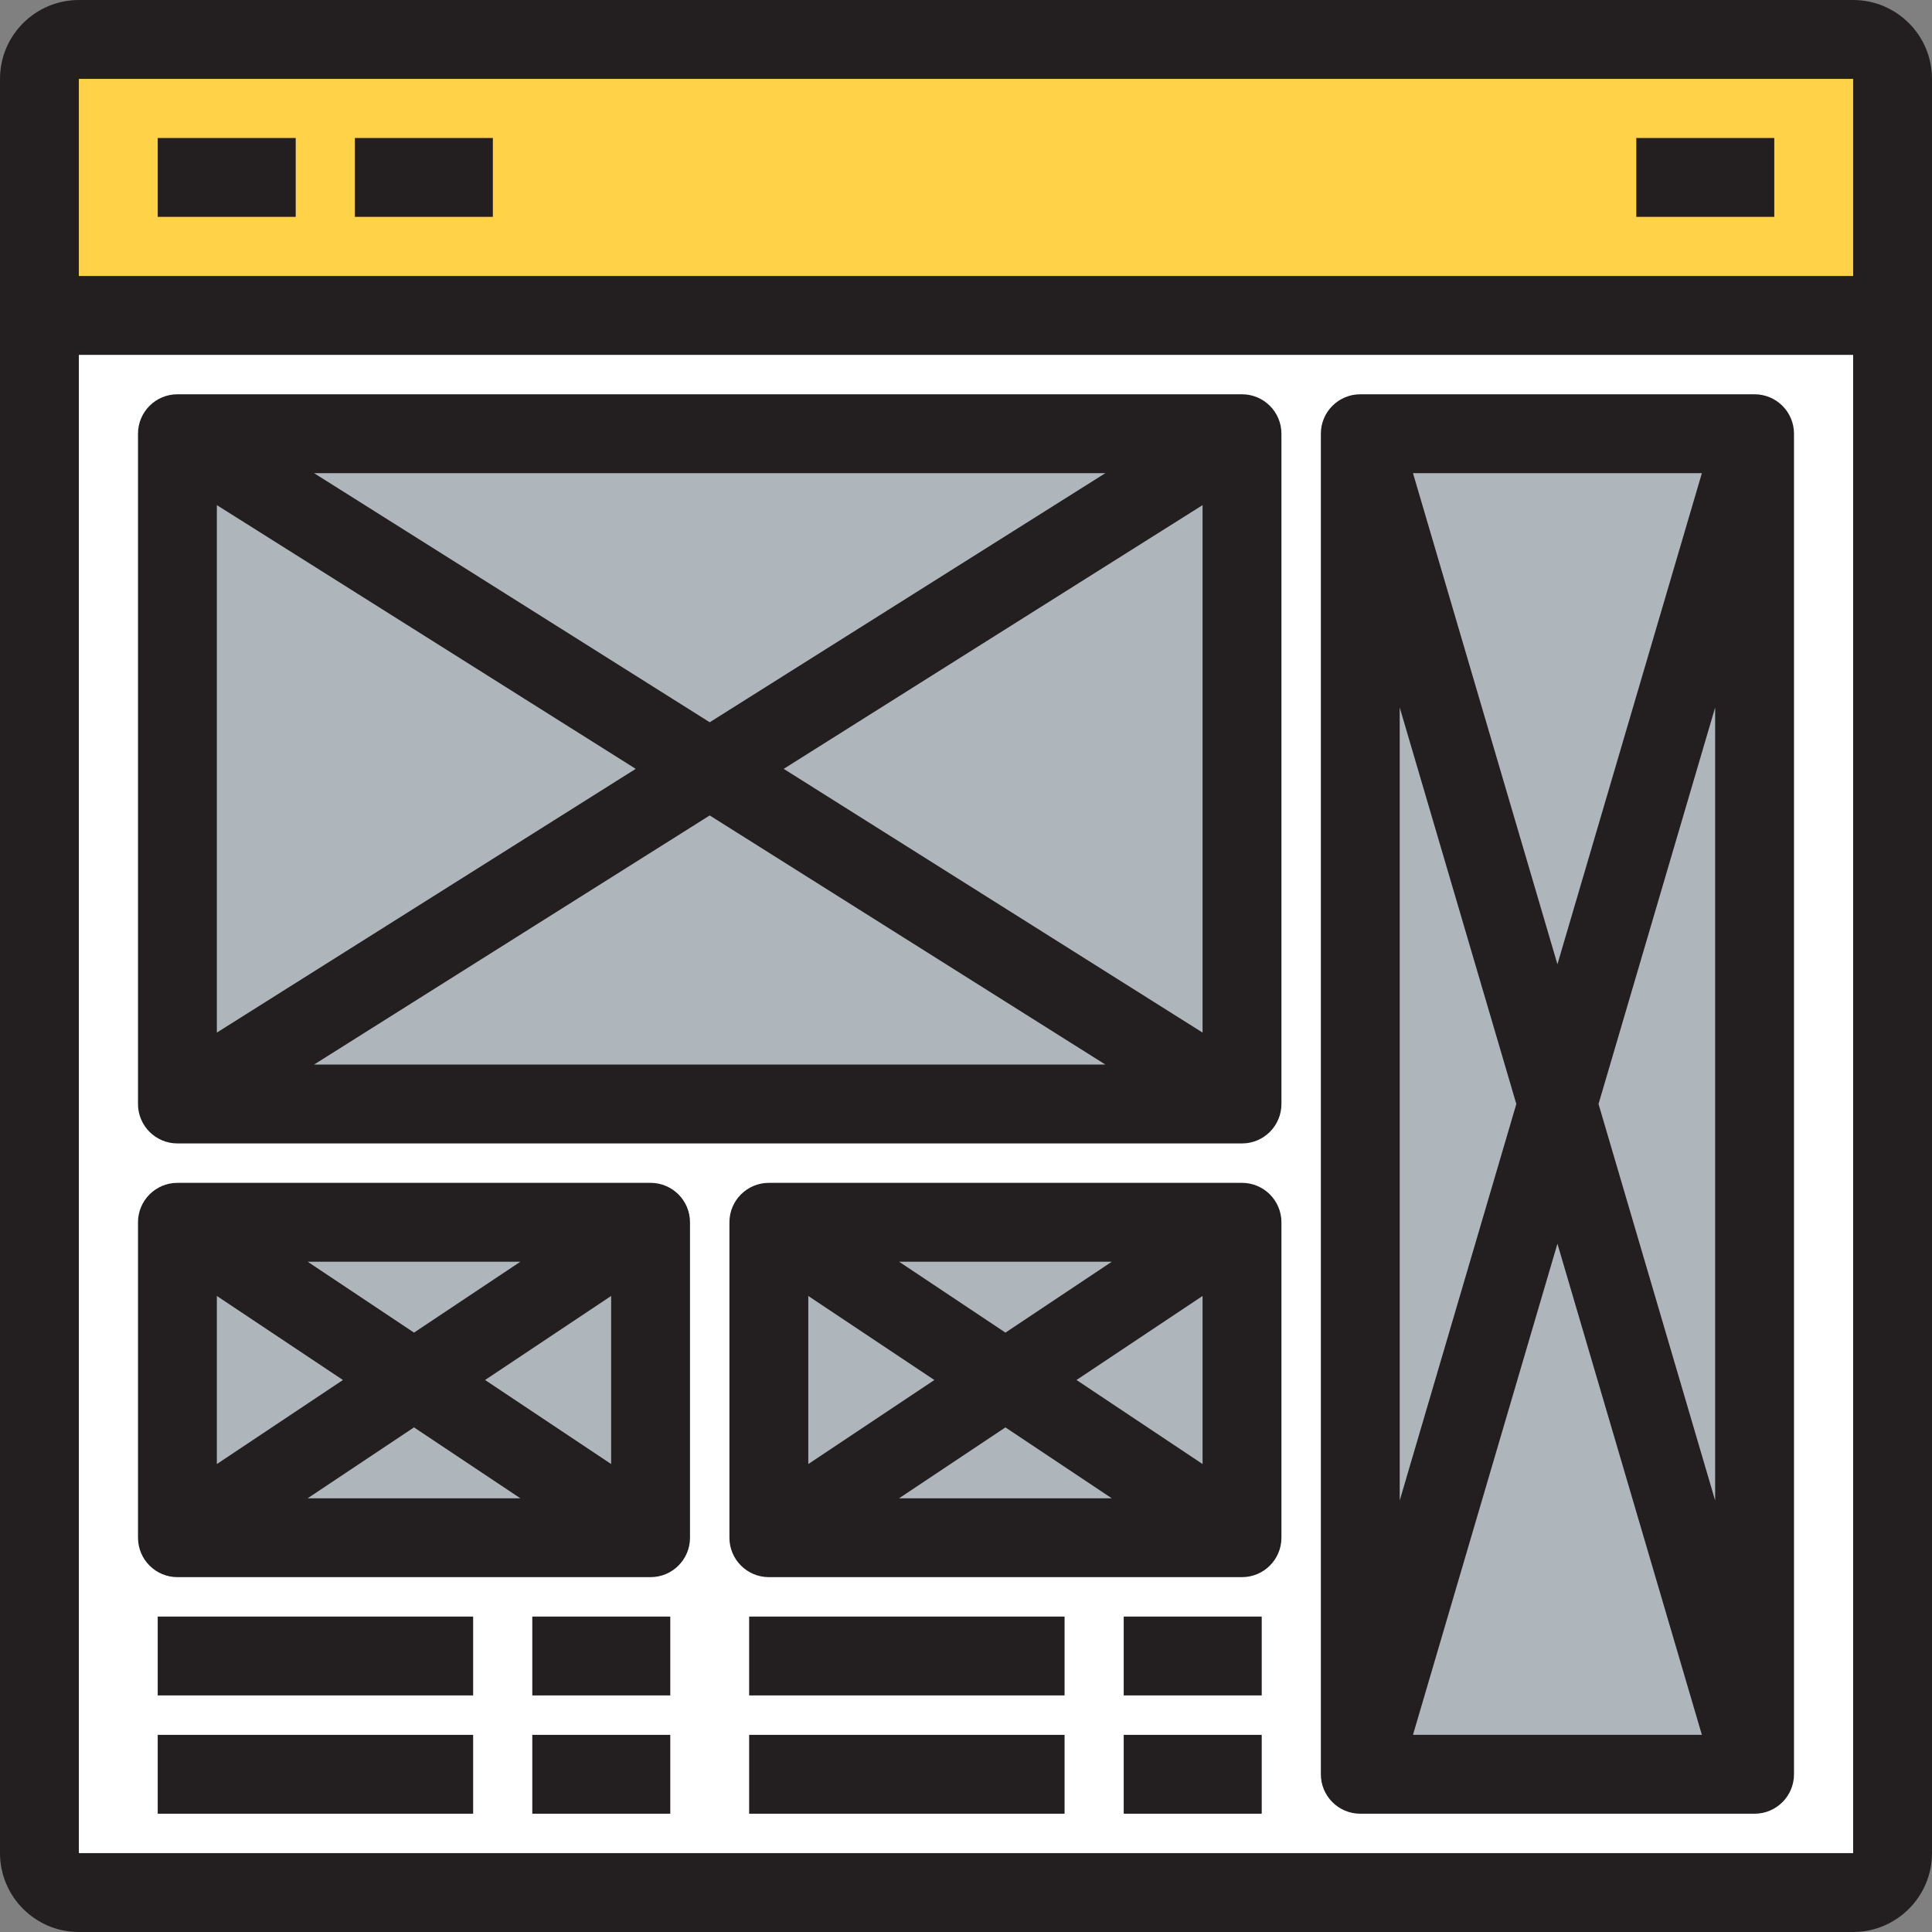
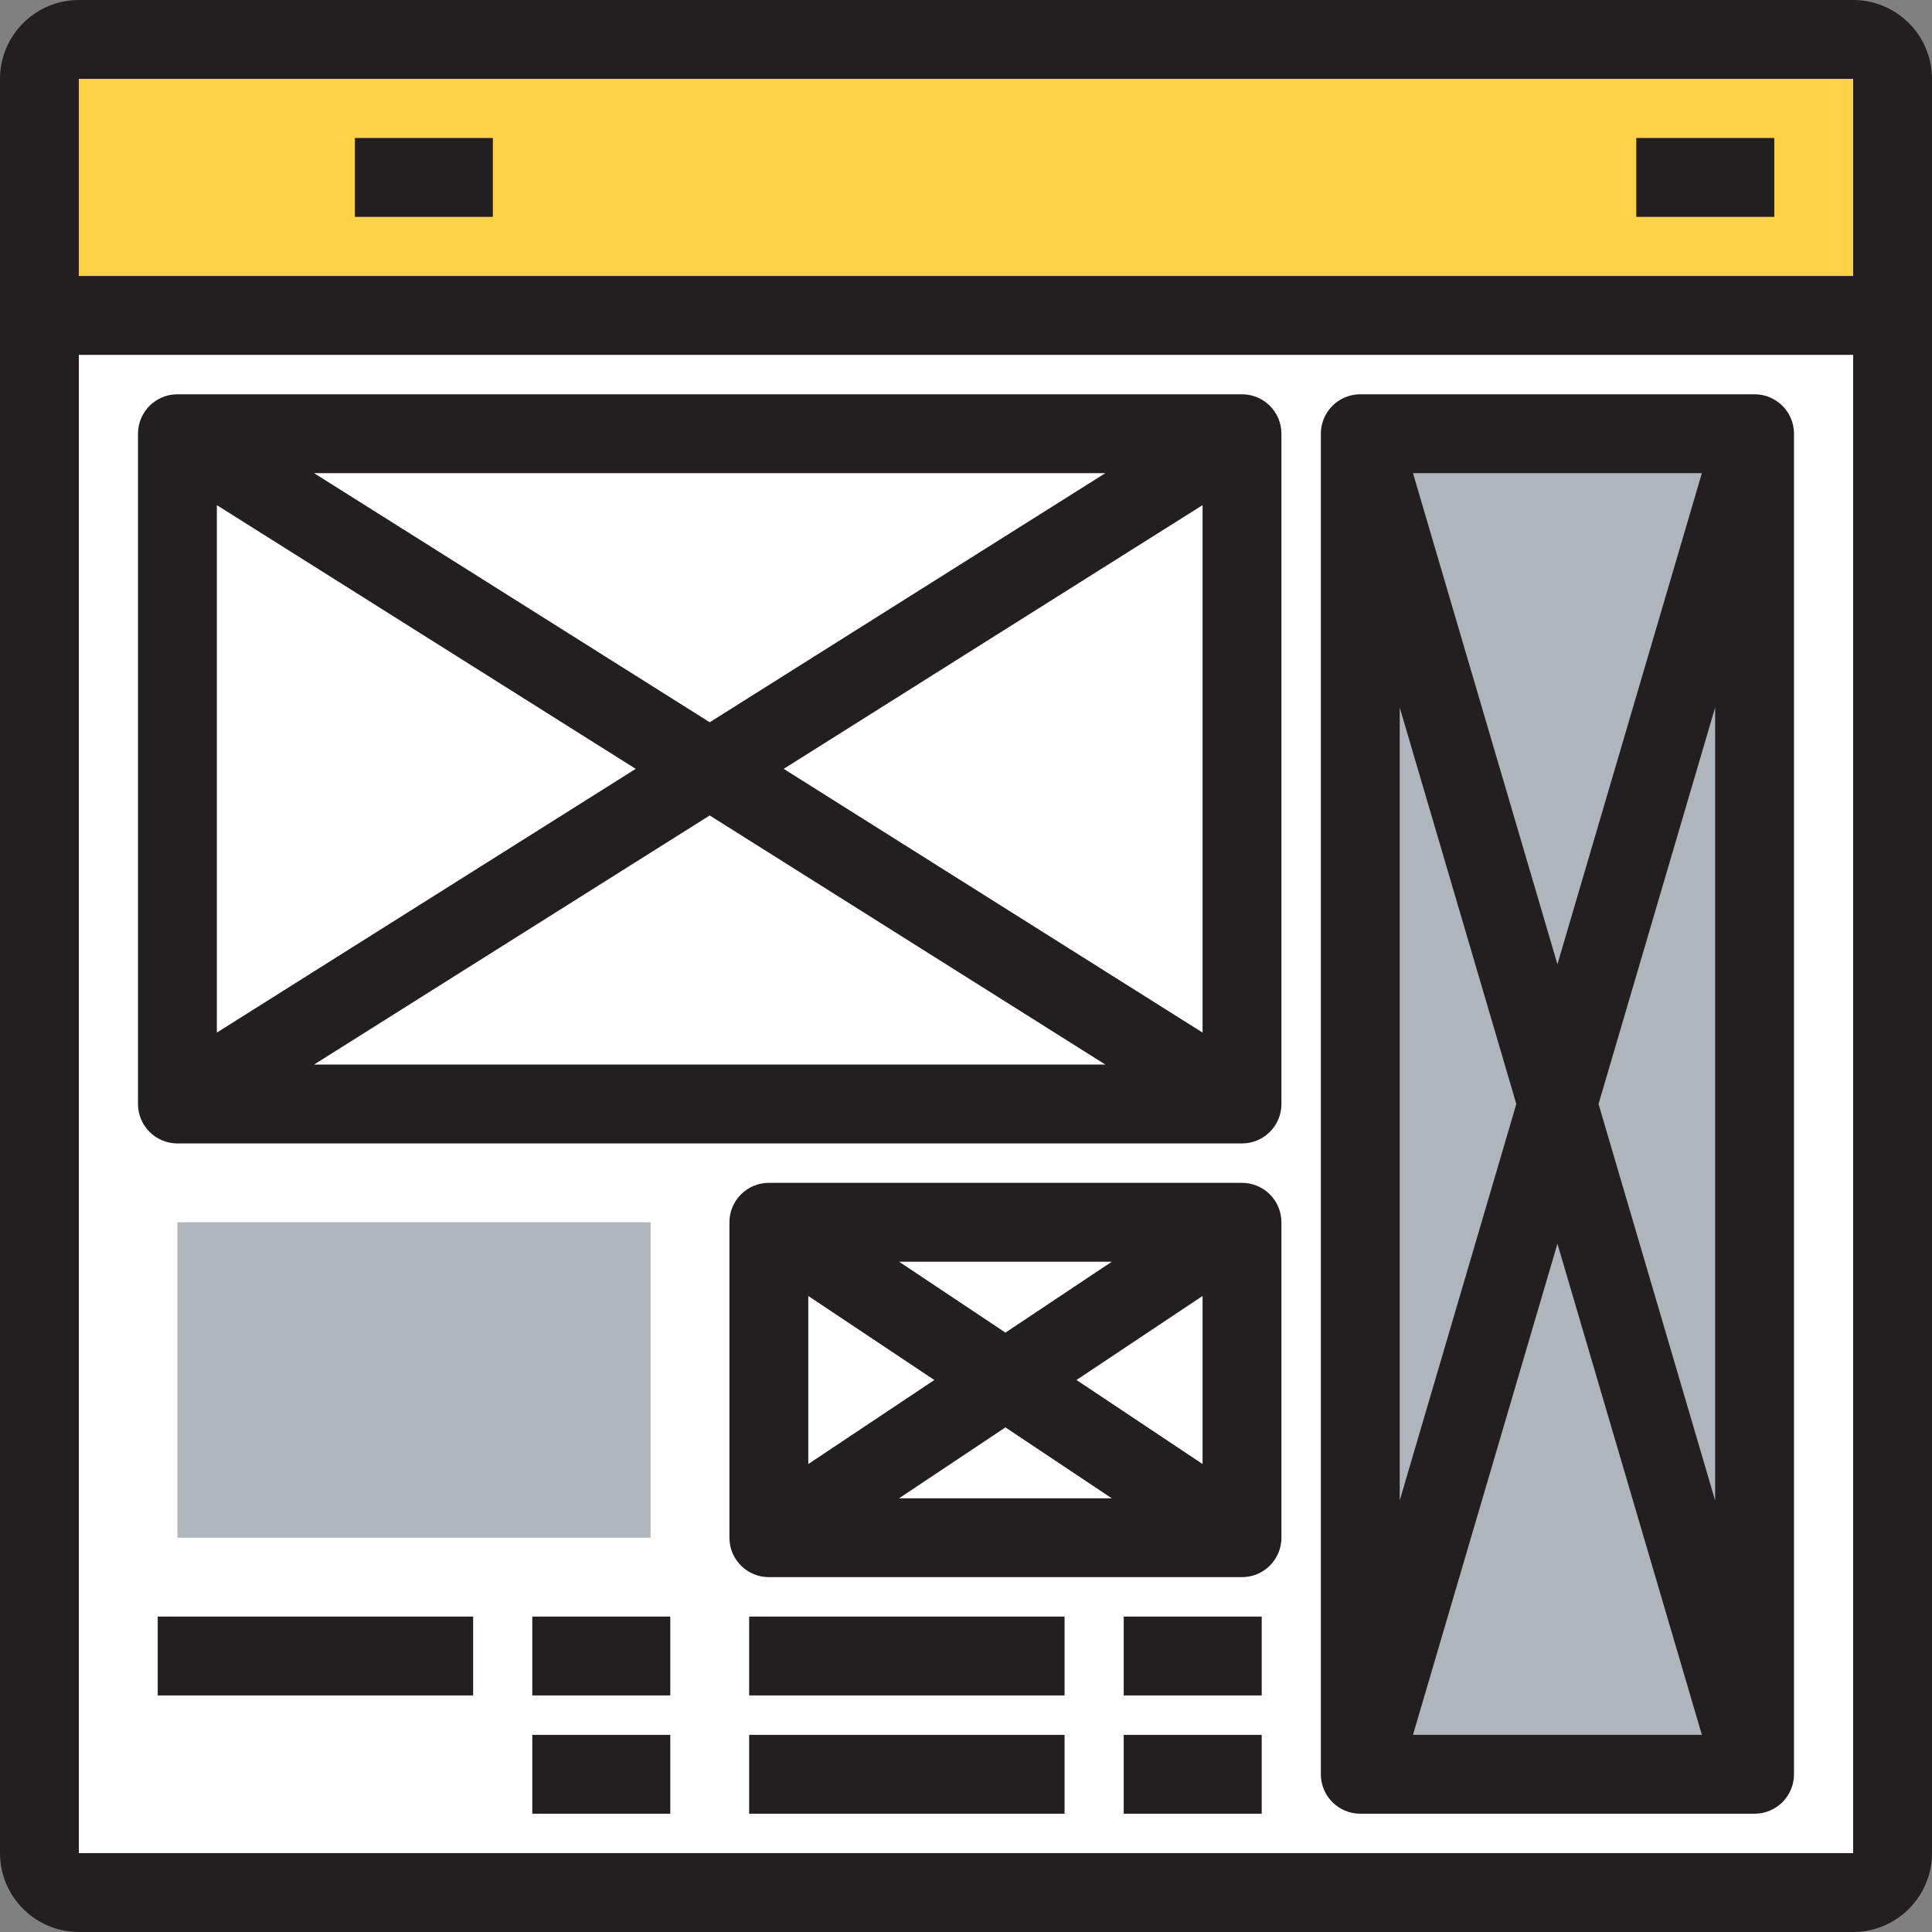
<svg xmlns="http://www.w3.org/2000/svg" version="1.1" id="Layer_1" x="0px" y="0px" viewBox="0 0 490 490" style="enable-background:new 0 0 490 490;" xml:space="preserve">
  <rect x="0" y="0" width="490" height="490" fill="#808080" stroke="none" />
  <g>
    <g>
      <g>
        <g id="XMLID_109_">
          <g>
            <path style="fill:#FFFFFF;" d="M480,80v390c0,5.5-4.5,10-10,10H20c-5.5,0-10-4.5-10-10V80H480z" />
            <path style="fill:#FFD248;" d="M480,20v60H10V20c0-5.5,4.5-10,10-10h450C475.5,10,480,14.5,480,20z" />
          </g>
          <path style="fill:#231F20;" d="M470,0H20C8.972,0,0,8.972,0,20v450c0,11.028,8.972,20,20,20h450c11.028,0,20-8.972,20-20V20      C490,8.972,481.028,0,470,0z M470,20v50H20V20H470z M20,470V90h450v380H20z" />
        </g>
      </g>
      <g>
-         <rect x="40" y="35" style="fill:#231F20;" width="35" height="20" />
-       </g>
+         </g>
      <g>
        <rect x="90" y="35" style="fill:#231F20;" width="35" height="20" />
      </g>
      <g>
        <rect x="415" y="35" style="fill:#231F20;" width="35" height="20" />
      </g>
    </g>
    <g>
-       <rect x="195" y="310" style="fill:#AFB6BB;" width="120" height="80" />
      <rect x="45" y="310" style="fill:#AFB6BB;" width="120" height="80" />
-       <rect x="45" y="110" style="fill:#AFB6BB;" width="270" height="170" />
      <rect x="345" y="110" style="fill:#AFB6BB;" width="100" height="340" />
    </g>
    <g>
      <rect x="40" y="410" style="fill:#231F20;" width="80" height="20" />
    </g>
    <g>
      <rect x="135" y="410" style="fill:#231F20;" width="35" height="20" />
    </g>
    <g>
-       <rect x="40" y="440" style="fill:#231F20;" width="80" height="20" />
-     </g>
+       </g>
    <g>
      <rect x="135" y="440" style="fill:#231F20;" width="35" height="20" />
    </g>
    <g>
      <rect x="190" y="410" style="fill:#231F20;" width="80" height="20" />
    </g>
    <g>
      <rect x="285" y="410" style="fill:#231F20;" width="35" height="20" />
    </g>
    <g>
      <rect x="190" y="440" style="fill:#231F20;" width="80" height="20" />
    </g>
    <g>
      <rect x="285" y="440" style="fill:#231F20;" width="35" height="20" />
    </g>
    <path style="fill:#231F20;" d="M315,100H45c-5.522,0-10,4.478-10,10v170c0,5.522,4.478,10,10,10h270c5.522,0,10-4.478,10-10V110   C325,104.478,320.522,100,315,100z M161.232,195L55,261.887V128.113L161.232,195z M79.65,120h200.7L180,183.183L79.65,120z    M180,206.817L280.35,270H79.65L180,206.817z M198.768,195L305,128.113v133.774L198.768,195z" />
-     <path style="fill:#231F20;" d="M165,300H45c-5.522,0-10,4.478-10,10v80c0,5.522,4.478,10,10,10h120c5.522,0,10-4.478,10-10v-80   C175,304.478,170.522,300,165,300z M86.973,350L55,371.315v-42.63L86.973,350z M78.027,320h53.945L105,337.982L78.027,320z    M105,362.018L131.973,380H78.027L105,362.018z M123.027,350L155,328.685v42.63L123.027,350z" />
    <path style="fill:#231F20;" d="M315,300H195c-5.522,0-10,4.478-10,10v80c0,5.522,4.478,10,10,10h120c5.522,0,10-4.478,10-10v-80   C325,304.478,320.522,300,315,300z M236.973,350L205,371.315v-42.63L236.973,350z M228.027,320h53.945L255,337.982L228.027,320z    M255,362.018L281.973,380h-53.945L255,362.018z M273.027,350L305,328.685v42.63L273.027,350z" />
    <path style="fill:#231F20;" d="M445,100H345c-5.522,0-10,4.478-10,10v340c0,5.522,4.478,10,10,10h100c5.522,0,10-4.478,10-10V110   C455,104.478,450.522,100,445,100z M384.576,280L355,380.56V179.44L384.576,280z M358.365,120h73.271L395,244.56L358.365,120z    M395,315.44L431.635,440h-73.271L395,315.44z M405.424,280L435,179.44v201.12L405.424,280z" />
  </g>
  <g>
</g>
  <g>
</g>
  <g>
</g>
  <g>
</g>
  <g>
</g>
  <g>
</g>
  <g>
</g>
  <g>
</g>
  <g>
</g>
  <g>
</g>
  <g>
</g>
  <g>
</g>
  <g>
</g>
  <g>
</g>
  <g>
</g>
</svg>